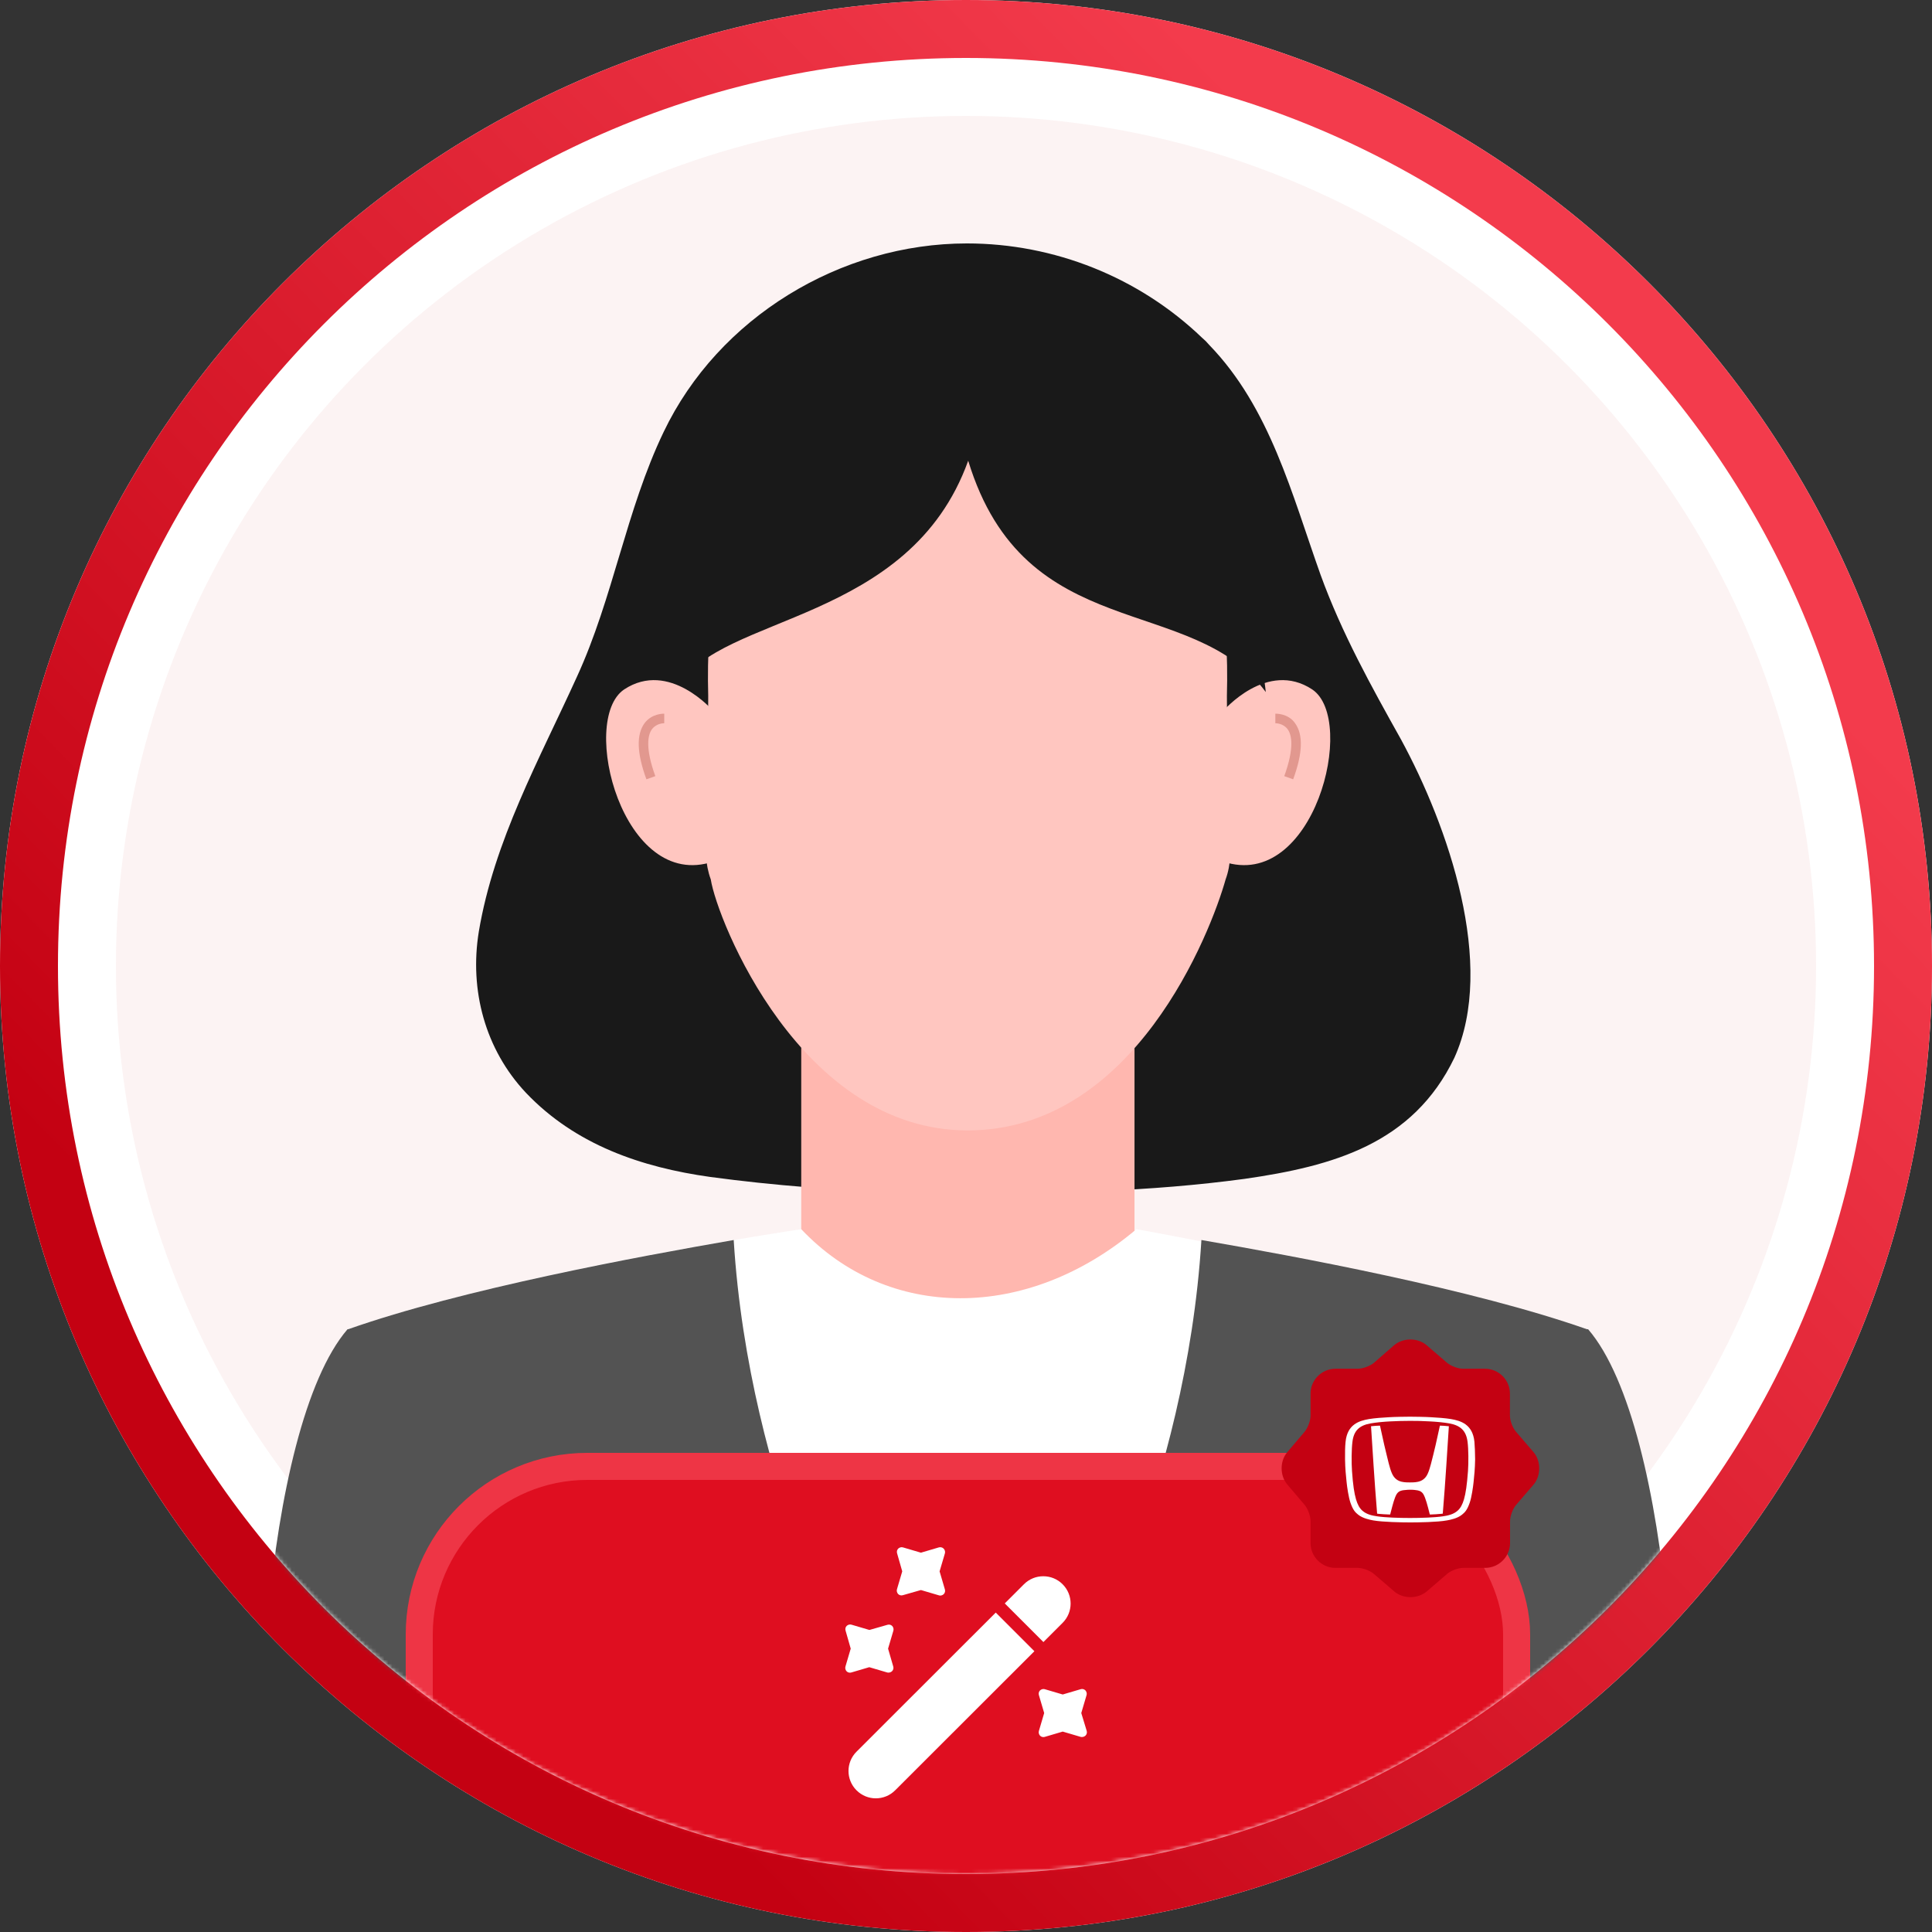
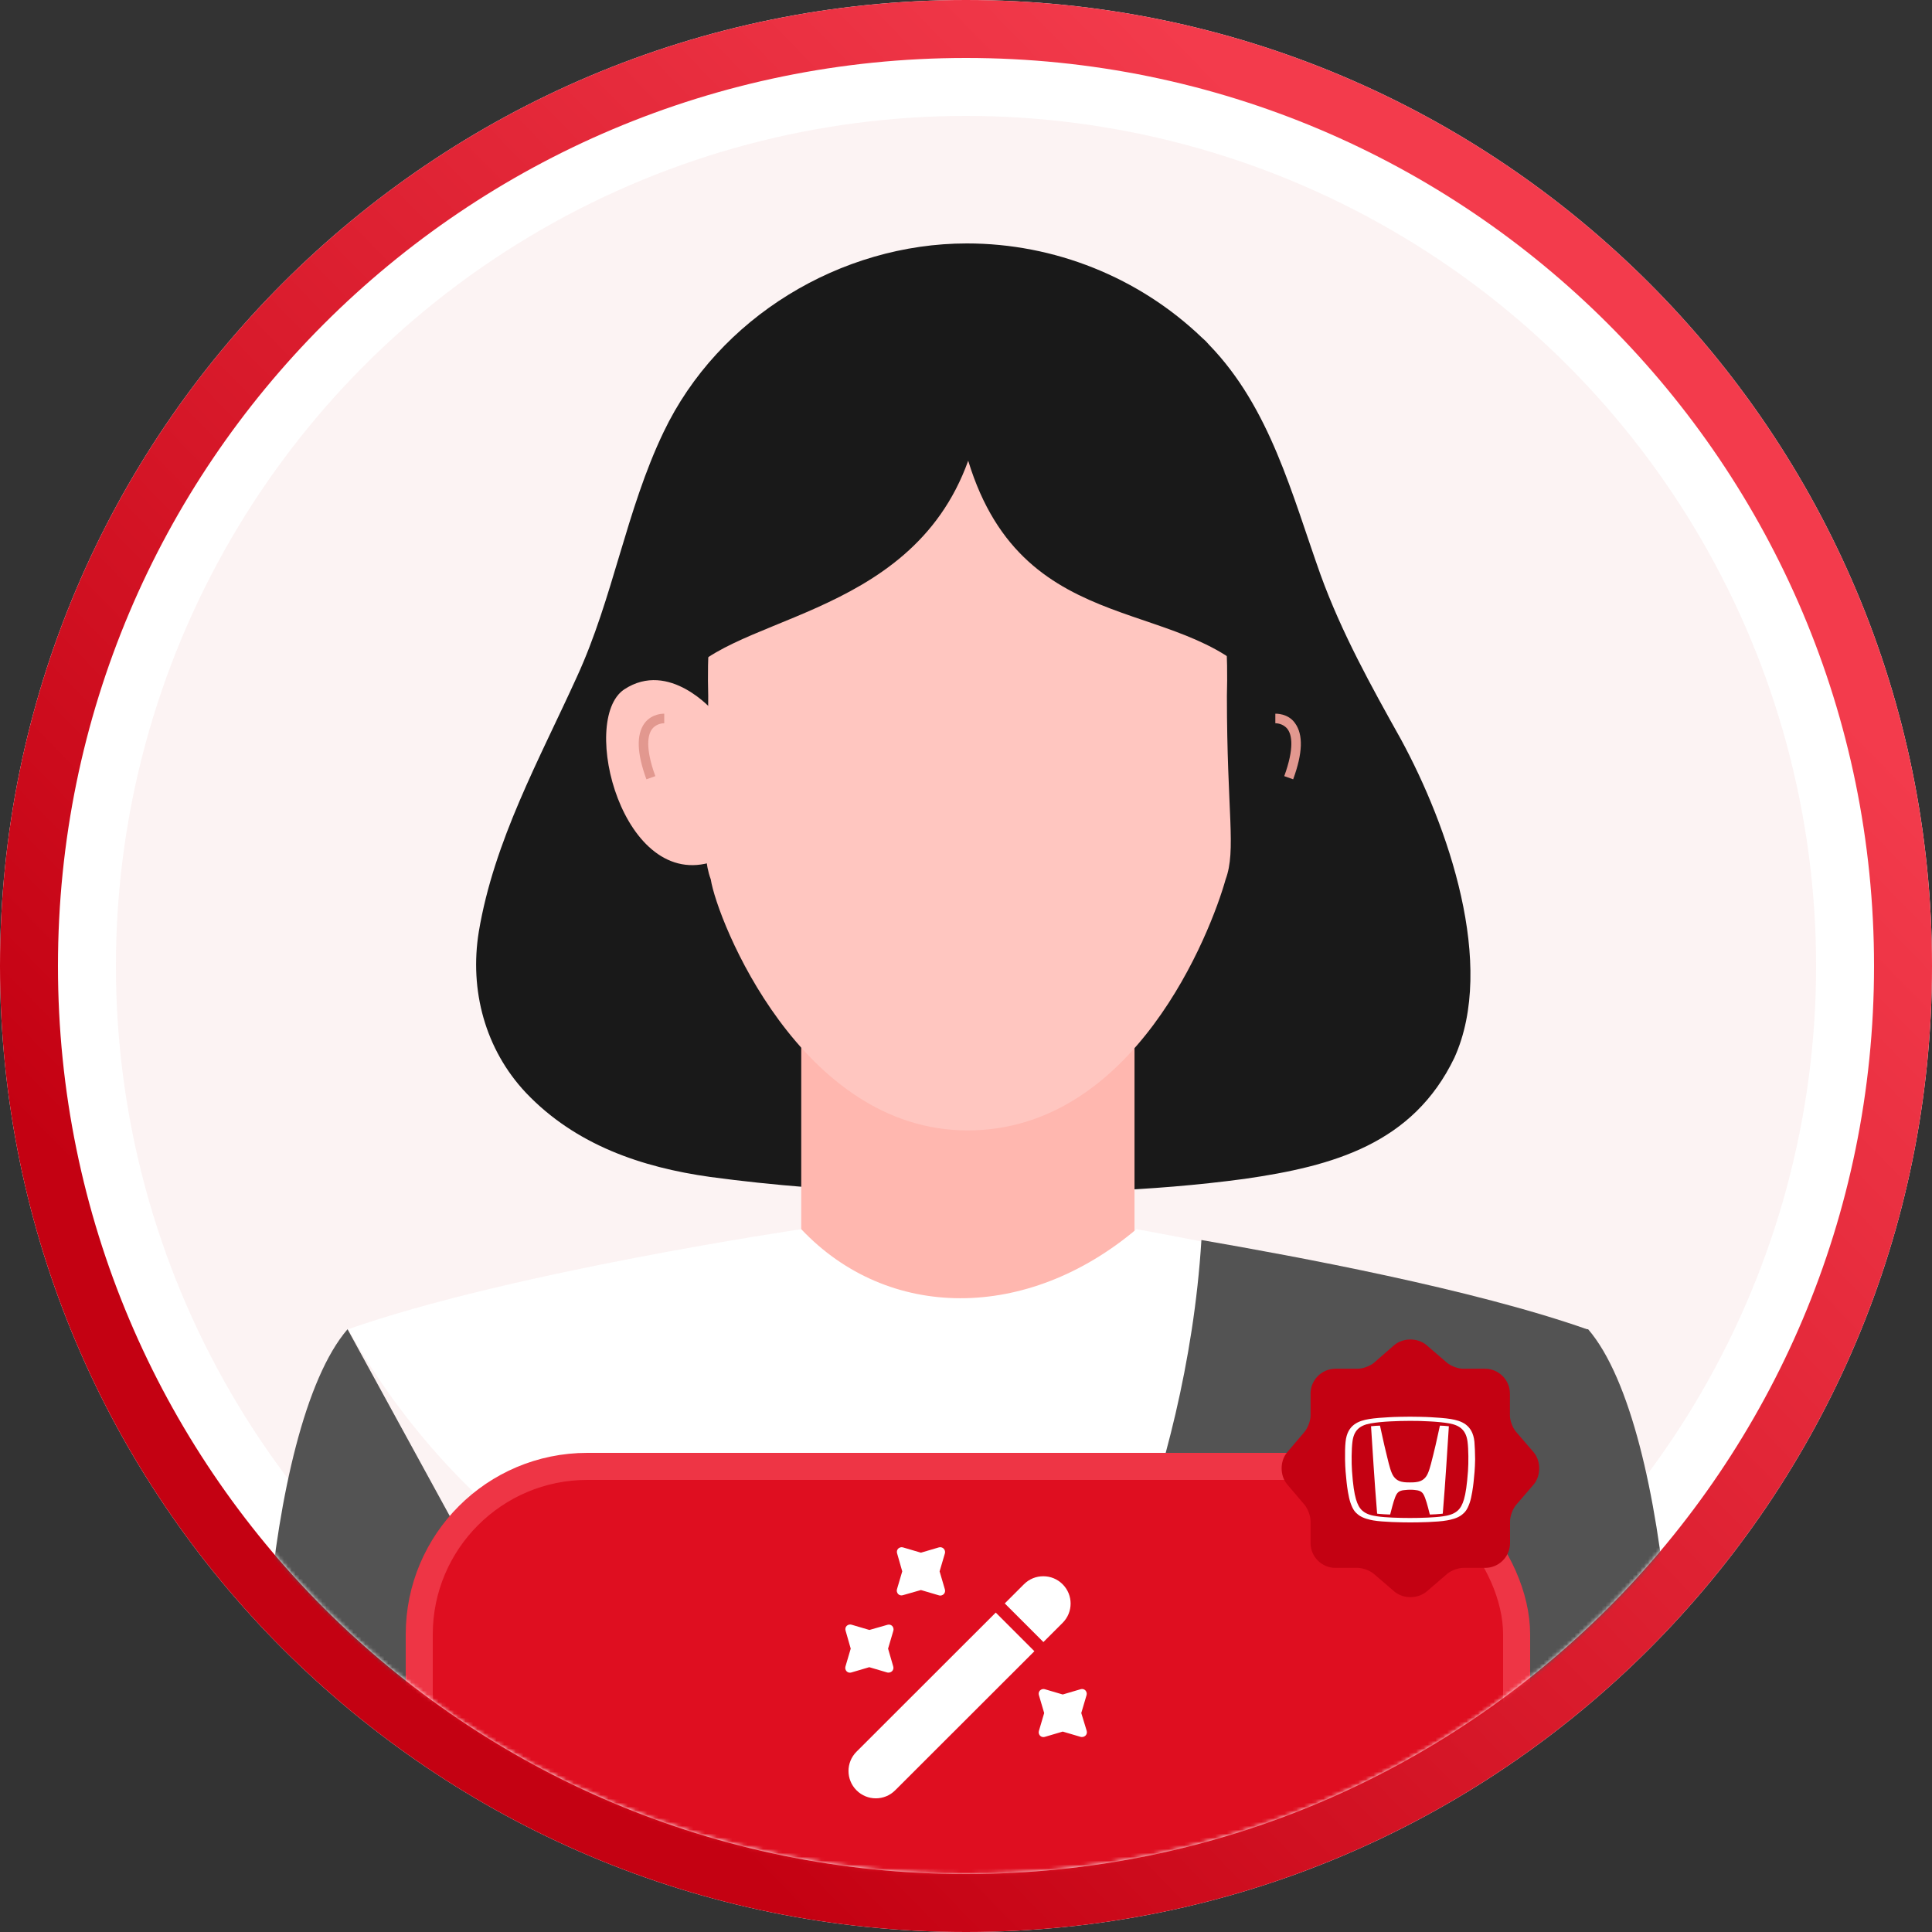
<svg xmlns="http://www.w3.org/2000/svg" width="500" height="500" viewBox="0 0 500 500" fill="none">
  <rect x="0" y="0" width="500" height="500" fill="#333333" stroke="none" />
  <path d="M500 250C500 388.071 388.071 500 250 500C111.929 500 0 388.071 0 250C0 111.929 111.929 0 250 0C388.071 0 500 111.929 500 250Z" fill="white" />
  <path fill-rule="evenodd" clip-rule="evenodd" d="M250 485C379.787 485 485 379.787 485 250C485 120.213 379.787 15 250 15C120.213 15 15 120.213 15 250C15 379.787 120.213 485 250 485ZM250 500C388.071 500 500 388.071 500 250C500 111.929 388.071 0 250 0C111.929 0 0 111.929 0 250C0 388.071 111.929 500 250 500Z" fill="url(#paint0_linear_16329_491)" />
  <mask id="mask0_16329_491" style="mask-type:alpha" maskUnits="userSpaceOnUse" x="15" y="15" width="470" height="470">
    <circle cx="250" cy="250" r="235" fill="white" />
  </mask>
  <g mask="url(#mask0_16329_491)">
    <circle cx="250" cy="250" r="220" fill="#C40112" fill-opacity="0.05" />
    <path d="M285.032 308.217C297.565 307.722 309.933 306.733 322.136 305.084C345.059 301.786 365.672 296.014 376.391 273.751C387.275 249.675 374.742 213.725 362.539 191.298C354.788 177.445 347.202 163.758 341.76 148.751C334.34 127.973 328.733 105.546 312.902 89.22C312.352 88.56 311.747 87.956 311.088 87.406C294.762 71.74 272.829 62.999 250.237 62.999C217.585 62.999 185.923 82.129 171.741 111.812C162.011 132.096 158.713 154.688 149.313 175.137C139.584 196.575 127.875 217.518 123.917 241.1C121.444 256.271 125.567 271.607 136.121 282.821C148.983 296.344 166.134 302.115 183.779 304.589C216.76 309.042 251.061 309.701 285.032 308.217Z" fill="#191919" />
    <path d="M293.609 339.715H207.362V229.721H293.609V339.715Z" fill="#FFB7AF" />
    <path d="M408.88 347.96C368.147 330.975 294.104 318.112 294.104 318.112C265.74 342.023 229.79 341.858 207.363 318.112C207.363 318.112 132.33 329.161 90.113 344.002C120.291 397.762 176.69 434.866 241.993 437.835C244.961 437.835 247.93 438 250.898 438C318.015 437.835 376.723 401.885 408.88 347.96Z" fill="white" />
-     <path d="M189.882 320.916C165.146 325.204 119.632 333.614 90.113 344.003C117.158 392.156 165.311 426.952 222.039 435.692C222.039 435.692 193.84 384.9 189.882 320.916Z" fill="#535353" />
    <path d="M411 344H331.5L331.5 488.5L428.001 493C438.044 465.772 433 369.5 411 344Z" fill="#535353" />
-     <path d="M89.948 344H169L169 488.5L72.947 493C62.904 465.772 67.948 369.5 89.948 344Z" fill="#535353" />
+     <path d="M89.948 344L169 488.5L72.947 493C62.904 465.772 67.948 369.5 89.948 344Z" fill="#535353" />
    <path d="M310.925 320.916C335.661 325.204 381.175 333.614 410.694 344.003C383.649 392.156 335.496 426.952 278.768 435.692C278.768 435.692 306.967 384.9 310.925 320.916Z" fill="#535353" />
    <path d="M184.606 184.041C184.606 184.041 173.227 170.684 161.518 178.435C149.81 186.35 161.189 230.875 184.606 222.96C208.022 215.209 184.606 184.041 184.606 184.041Z" fill="#FFC6C0" />
-     <path d="M316.531 184.041C316.531 184.041 327.909 170.684 339.618 178.435C351.326 186.35 339.947 230.875 316.531 222.96C293.114 215.209 316.531 184.041 316.531 184.041Z" fill="#FFC6C0" />
    <path d="M250.404 96.476C194.83 96.476 182.132 138.198 183.287 180.084C183.287 210.262 181.143 219.992 183.946 227.578C185.595 238.132 207.198 292.551 250.404 292.551C293.61 292.551 313.399 241.1 317.192 227.578C319.995 219.992 317.521 210.262 317.521 180.084C318.676 138.198 305.978 96.476 250.404 96.476Z" fill="#FFC6C0" />
    <path d="M167.29 201.687C164.817 194.926 164.652 190.144 166.796 187.175C168.775 184.537 171.908 184.702 171.908 184.702V187.175C171.743 187.175 169.929 187.175 168.775 188.66C167.62 190.144 166.961 193.607 169.599 200.863L167.29 201.687Z" fill="#E2988F" />
    <path d="M334.672 201.687L332.363 200.863C335.002 193.607 334.342 190.144 333.188 188.66C332.034 187.175 330.22 187.175 330.055 187.175V184.702C330.055 184.702 333.353 184.537 335.167 187.175C337.311 190.144 337.146 194.926 334.672 201.687Z" fill="#E2988F" />
    <path d="M175.866 177.446C186.255 158.976 235.398 161.45 250.569 119.233C265.246 167.386 308.452 153.204 327.581 179.095C327.581 179.095 318.511 81.964 250.569 81.964C182.627 81.964 175.866 177.446 175.866 177.446Z" fill="#191919" />
    <rect x="108.5" y="379.5" width="284" height="157" rx="43.5" fill="#DF0E20" stroke="#EE3545" stroke-width="7" />
    <path d="M275 420L270.033 424.966L260.033 414.966L265 410C266.4 408.6 268.2 407.933 270 407.933C271.8 407.933 273.6 408.6 275 410C277.767 412.766 277.767 417.233 275 420Z" fill="white" />
    <path d="M267.7 427.333L231.667 463.333C228.9 466.1 224.433 466.1 221.667 463.333C218.9 460.567 218.9 456.1 221.667 453.333L257.7 417.333L267.7 427.333Z" fill="white" />
    <path d="M243.167 406.667L244.534 402.033C244.667 401.6 244.534 401.133 244.234 400.8C243.934 400.467 243.4 400.333 242.967 400.467L238.334 401.833L233.7 400.467C233.267 400.333 232.8 400.467 232.467 400.767C232.134 401.1 232.034 401.567 232.167 402L233.5 406.667L232.134 411.3C232 411.733 232.134 412.2 232.434 412.533C232.767 412.867 233.234 412.967 233.667 412.833L238.334 411.5L242.967 412.867C243.1 412.9 243.2 412.933 243.334 412.933C243.667 412.933 243.967 412.8 244.234 412.567C244.567 412.233 244.667 411.767 244.534 411.333L243.167 406.667Z" fill="white" />
    <path d="M229.833 426.667L231.2 422.033C231.333 421.6 231.2 421.133 230.9 420.8C230.566 420.467 230.1 420.367 229.666 420.5L225 421.833L220.366 420.467C219.933 420.333 219.466 420.467 219.133 420.767C218.8 421.1 218.7 421.567 218.833 422L220.166 426.667L218.8 431.3C218.666 431.733 218.8 432.2 219.1 432.533C219.433 432.867 219.9 432.967 220.333 432.833L224.966 431.467L229.6 432.833C229.7 432.867 229.833 432.867 229.966 432.867C230.3 432.867 230.6 432.733 230.866 432.5C231.2 432.167 231.3 431.7 231.166 431.267L229.833 426.667Z" fill="white" />
    <path d="M279.833 443.333L281.2 438.7C281.333 438.267 281.2 437.8 280.9 437.467C280.567 437.133 280.1 437.033 279.667 437.167L275.033 438.533L270.4 437.167C269.967 437.033 269.5 437.167 269.167 437.467C268.833 437.8 268.733 438.267 268.867 438.7L270.233 443.333L268.867 447.967C268.733 448.4 268.867 448.867 269.167 449.2C269.5 449.533 269.967 449.633 270.4 449.5L275.033 448.133L279.667 449.5C279.767 449.533 279.9 449.533 280.033 449.533C280.367 449.533 280.667 449.4 280.933 449.167C281.267 448.833 281.367 448.367 281.233 447.933L279.833 443.333Z" fill="white" />
    <path d="M396.868 375.799L392.335 370.533C391.468 369.533 390.768 367.666 390.768 366.333V360.666C390.768 357.133 387.868 354.233 384.335 354.233H378.668C377.368 354.233 375.468 353.533 374.468 352.666L369.201 348.133C366.901 346.166 363.135 346.166 360.801 348.133L355.568 352.699C354.568 353.533 352.668 354.233 351.368 354.233H345.601C342.068 354.233 339.168 357.133 339.168 360.666V366.366C339.168 367.666 338.468 369.533 337.635 370.533L333.135 375.833C331.201 378.133 331.201 381.866 333.135 384.166L337.635 389.466C338.468 390.466 339.168 392.333 339.168 393.633V399.333C339.168 402.866 342.068 405.766 345.601 405.766H351.368C352.668 405.766 354.568 406.466 355.568 407.333L360.835 411.866C363.135 413.833 366.901 413.833 369.235 411.866L374.501 407.333C375.501 406.466 377.368 405.766 378.701 405.766H384.368C387.901 405.766 390.801 402.866 390.801 399.333V393.666C390.801 392.366 391.501 390.466 392.368 389.466L396.901 384.199C398.835 381.899 398.835 378.099 396.868 375.799Z" fill="#C40112" />
    <path fill-rule="evenodd" clip-rule="evenodd" d="M375.483 367.246C378.115 367.696 381.131 368.641 381.581 373.141C381.693 374.356 381.738 375.954 381.761 377.687C381.722 380.153 381.532 381.932 381.394 383.227C381.372 383.432 381.352 383.626 381.333 383.807C381.243 384.707 380.861 387.475 380.366 388.893C379.69 390.851 379.083 391.413 378.363 391.998C377.171 392.984 375.267 393.333 374.602 393.454C374.539 393.466 374.487 393.475 374.447 393.483C372.017 393.933 367.089 394.001 364.929 394.001C362.746 394.001 357.841 393.911 355.411 393.483C355.376 393.476 355.332 393.468 355.278 393.458C354.634 393.337 352.7 392.975 351.495 391.998C350.775 391.413 350.168 390.851 349.493 388.893C348.998 387.475 348.615 384.73 348.525 383.807C348.505 383.606 348.482 383.393 348.458 383.165C348.321 381.866 348.136 380.119 348.097 377.687C348.075 375.977 348.097 374.379 348.232 373.141C348.683 368.641 351.698 367.696 354.331 367.246C355.658 367.021 358.021 366.841 359.529 366.773C360.856 366.683 363.961 366.638 364.907 366.638C365.852 366.638 368.957 366.683 370.285 366.773C371.792 366.841 374.155 367.021 375.483 367.246ZM378.88 388.015C379.33 386.463 379.645 384.302 379.916 380.702C380.073 378.519 380.051 375.009 379.803 373.141C379.443 370.329 378.048 368.911 375.055 368.371C373.66 368.123 371.77 367.943 369.992 367.853C368.574 367.763 366.212 367.696 364.907 367.718C363.579 367.718 361.239 367.763 359.799 367.853C358.021 367.943 356.131 368.123 354.736 368.371C351.743 368.888 350.348 370.306 350.01 373.141C349.763 375.031 349.74 378.542 349.898 380.702C350.145 384.302 350.483 386.463 350.933 388.015C351.338 389.365 351.833 390.288 352.553 390.941C353.72 392 355.303 392.249 356.303 392.407C356.344 392.413 356.384 392.419 356.423 392.426C358.538 392.741 362.094 392.853 364.907 392.853C367.697 392.853 371.275 392.741 373.39 392.426C373.429 392.419 373.469 392.413 373.51 392.407C374.51 392.249 376.093 392 377.26 390.941C377.98 390.288 378.475 389.388 378.88 388.015ZM372.099 371.439C372.257 370.713 372.434 369.904 372.645 368.955C372.645 368.955 373.41 368.978 373.748 369C374.198 369.023 374.58 369.068 374.963 369.113C374.963 369.113 374.513 376.223 374.31 379.216C374.108 382.389 373.725 387.699 373.388 391.727C373.388 391.727 372.735 391.817 371.655 391.885C370.53 391.952 370.035 391.952 370.035 391.952C370 391.816 369.965 391.675 369.929 391.531C369.494 389.806 368.949 387.641 368.347 386.664C367.823 385.835 367.046 385.725 366.568 385.658C366.553 385.656 366.539 385.654 366.524 385.652C365.804 385.539 365.197 385.539 364.904 385.539C364.634 385.539 364.004 385.562 363.284 385.652C363.27 385.654 363.255 385.656 363.24 385.658C362.763 385.725 361.985 385.835 361.461 386.664C360.912 387.555 360.426 389.435 360.004 391.069C359.925 391.375 359.848 391.672 359.774 391.952C359.774 391.952 359.256 391.952 358.131 391.885C357.051 391.84 356.398 391.727 356.398 391.727C356.061 387.699 355.678 382.366 355.476 379.216C355.273 376.201 354.823 369.113 354.823 369.113C354.85 369.109 354.876 369.106 354.902 369.103C355.256 369.061 355.598 369.021 356.038 369C356.376 368.978 357.141 368.955 357.141 368.955C357.344 369.871 357.516 370.654 357.67 371.358C358.096 373.301 358.389 374.637 358.851 376.471C358.914 376.728 358.976 376.984 359.037 377.236C359.542 379.323 359.996 381.2 360.719 382.164C361.529 383.266 362.631 383.491 363.374 383.581C363.757 383.626 364.049 383.649 364.882 383.649C365.714 383.649 366.007 383.626 366.389 383.581C367.132 383.491 368.235 383.266 369.045 382.164C369.747 381.227 370.195 379.429 370.698 377.412C370.775 377.103 370.854 376.788 370.935 376.471C371.391 374.678 371.682 373.346 372.099 371.439Z" fill="white" />
  </g>
  <defs>
    <linearGradient id="paint0_linear_16329_491" x1="389.5" y1="93" x2="94" y2="382" gradientUnits="userSpaceOnUse">
      <stop stop-color="#F33B4C" />
      <stop offset="1" stop-color="#C40112" />
    </linearGradient>
  </defs>
</svg>